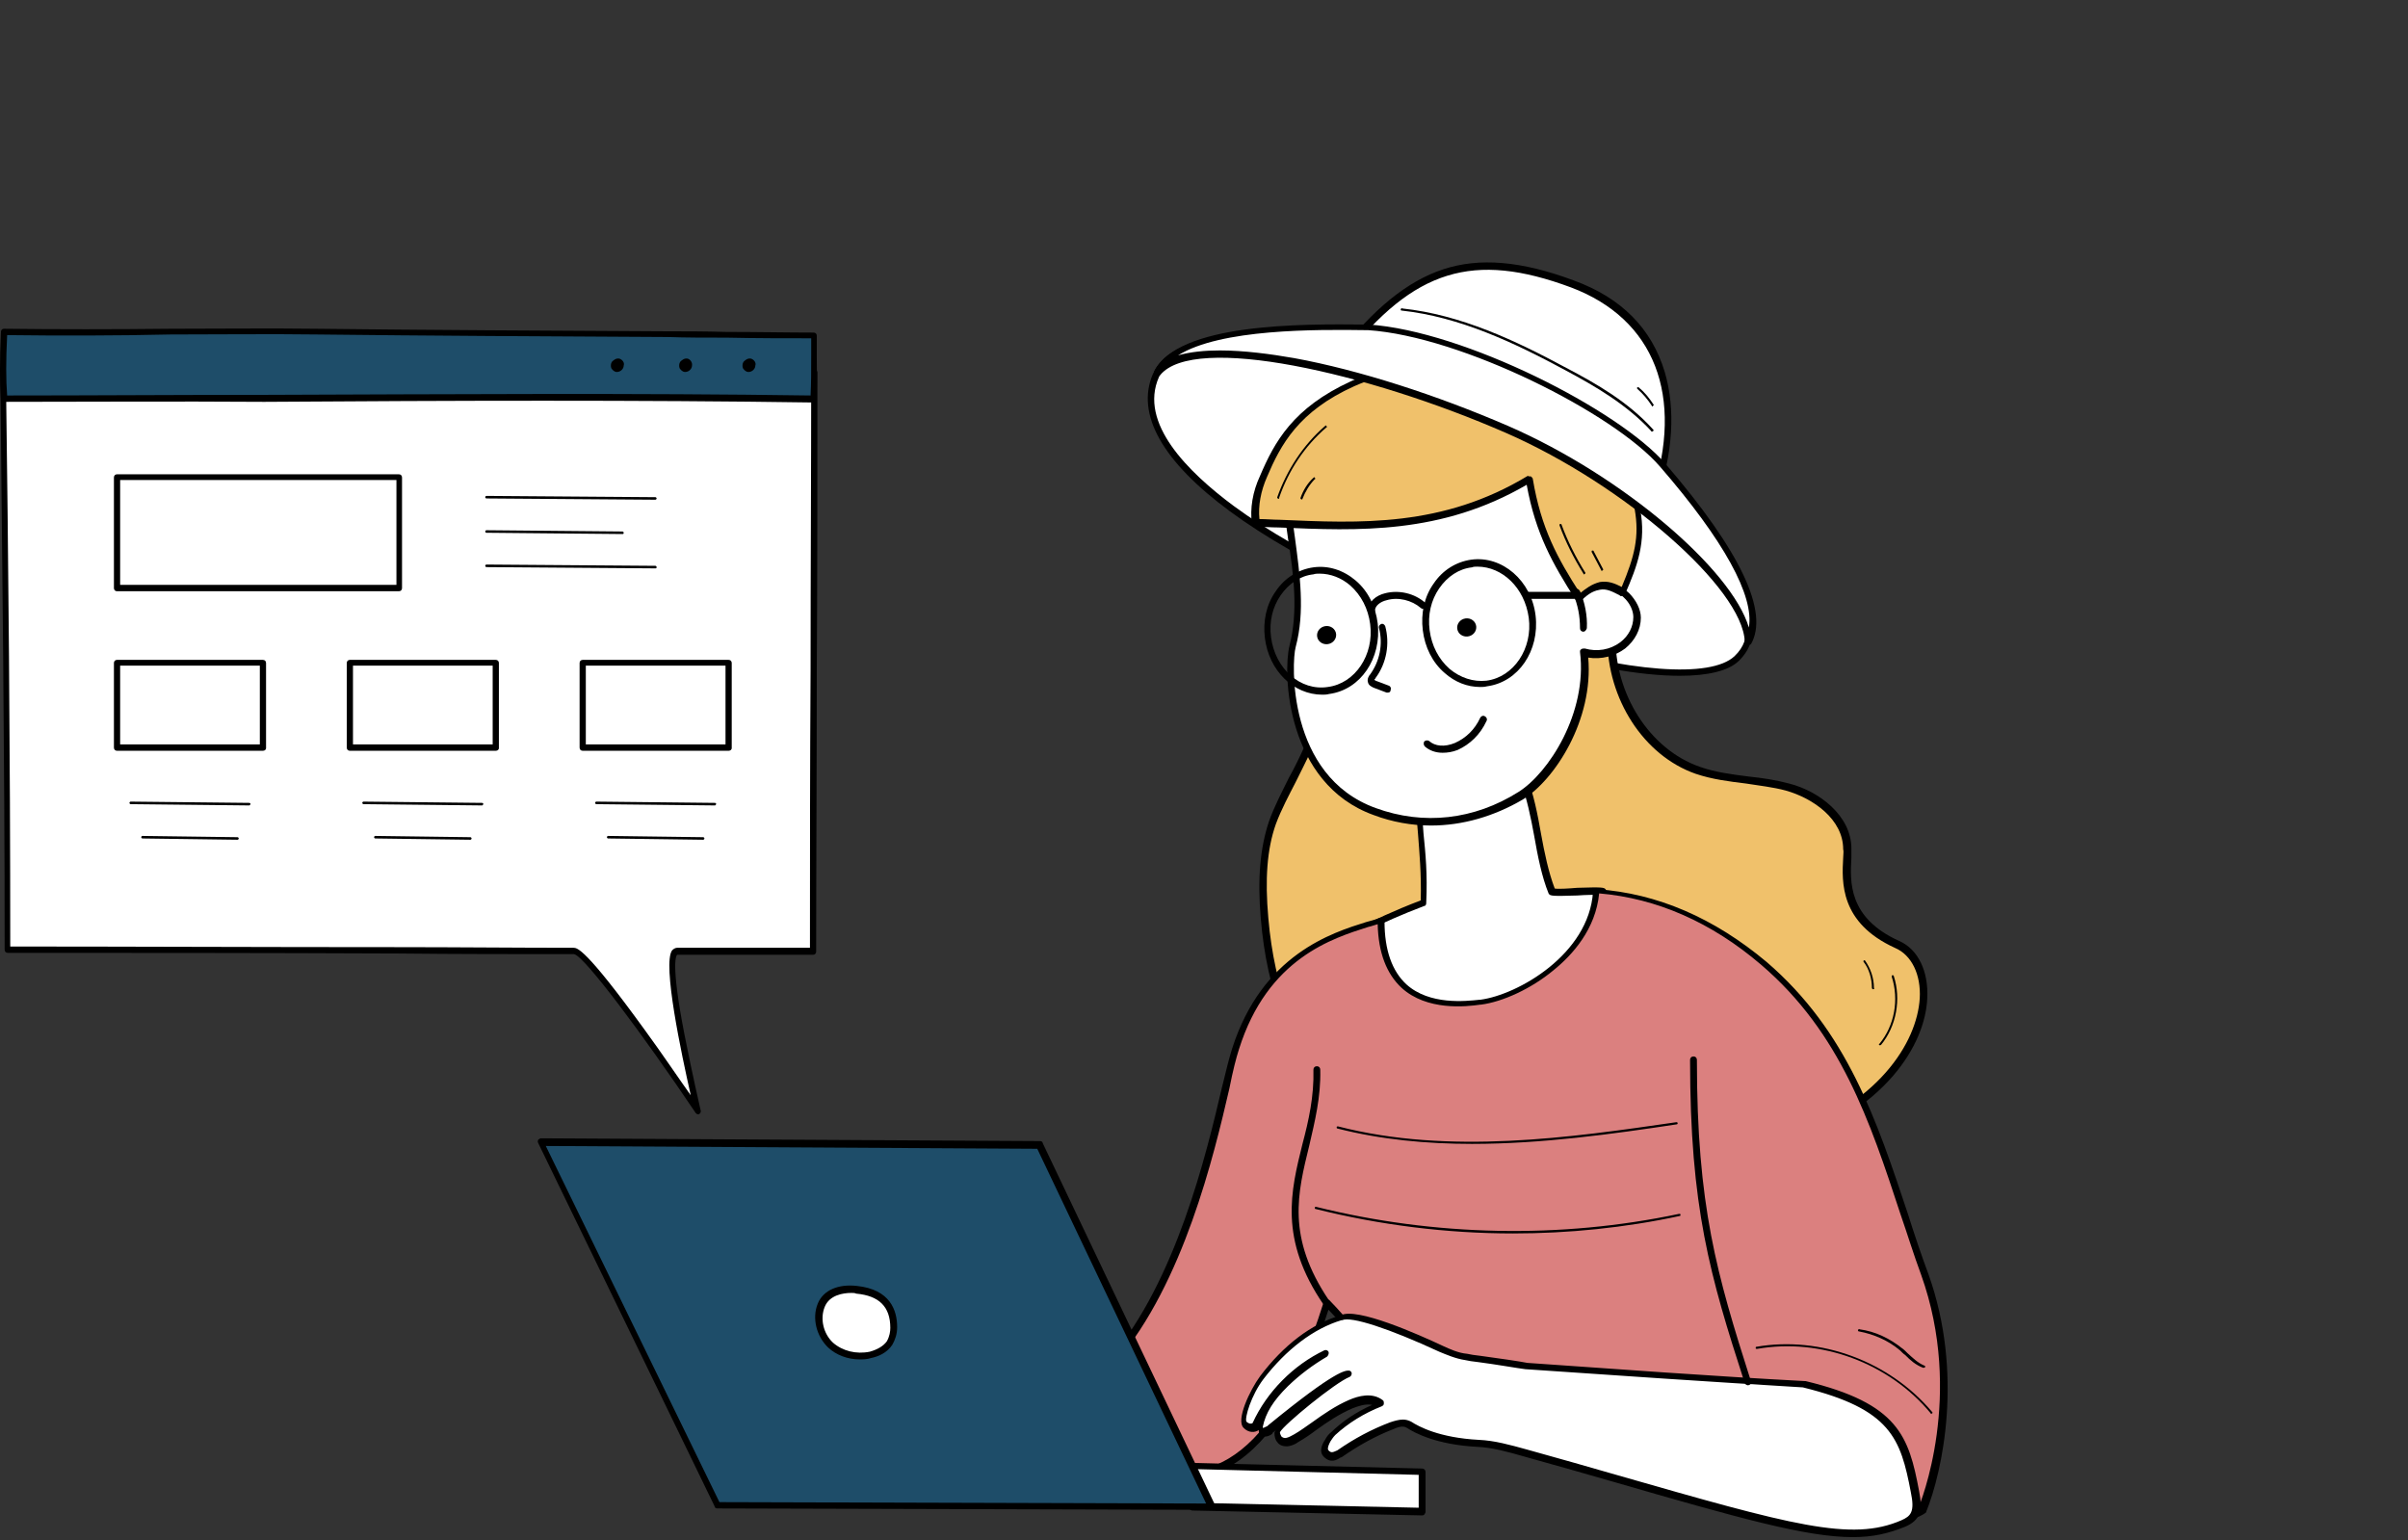
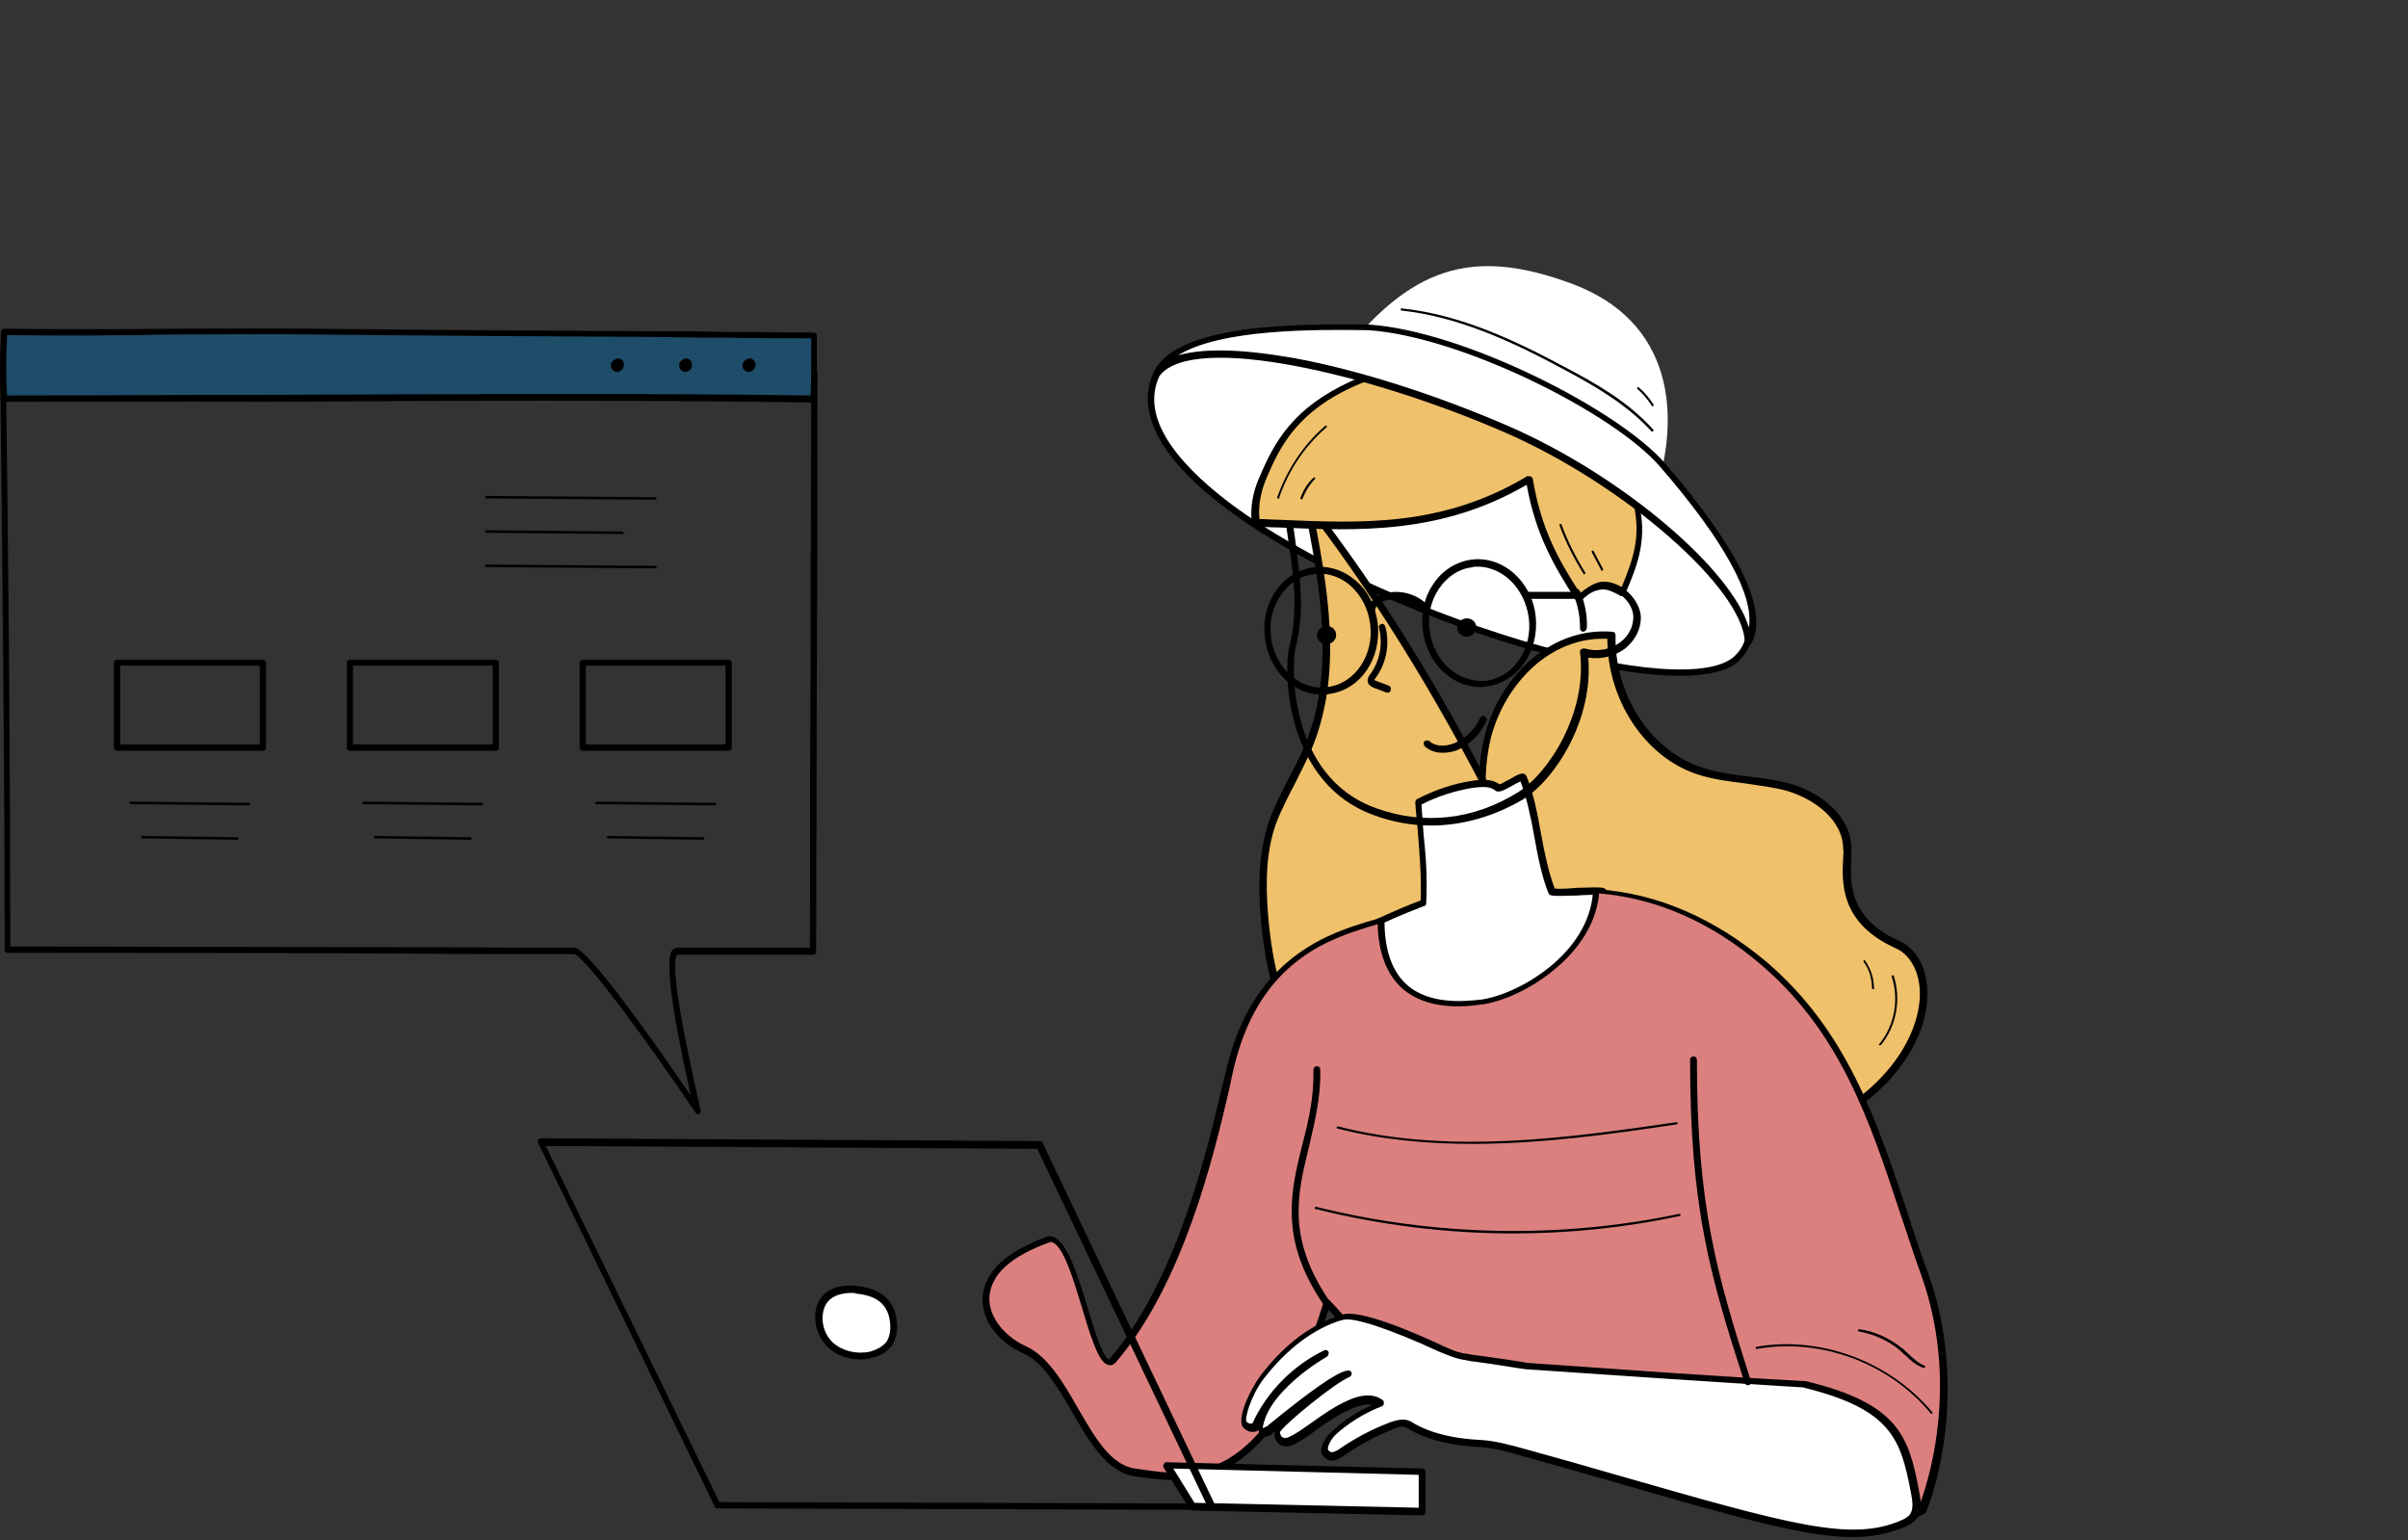
<svg xmlns="http://www.w3.org/2000/svg" viewBox="0 0 544.00 348.00">
  <rect x="0" y="0" width="544.00" height="348.00" fill="#333333" stroke="none" />
  <path fill="white" stroke="none" fill-opacity="1" stroke-width="1" stroke-opacity="1" color="rgb(51, 51, 51)" id="tSvg3fef1505be" title="Path 1" d="M299.964 80.6C290.389 78.544 266.3 73.011 261.049 84.71C246.687 117.433 375.322 164.543 392.309 148.577C408.061 133.716 355.401 102.099 350.46 99.57C334.4 91.507 317.413 84.236 299.964 80.6Z" style="" />
  <path fill="black" stroke="none" fill-opacity="1" stroke-width="1" stroke-opacity="1" color="rgb(51, 51, 51)" id="tSvg167677c4342" title="Path 2" d="M379.492 152.686C370.536 152.686 358.027 150.474 343.202 146.047C318.495 138.617 293.478 127.077 277.882 115.536C262.593 104.312 256.571 93.562 260.432 84.552C265.682 72.695 288.073 77.438 298.883 79.651C299.295 79.756 299.707 79.862 300.118 79.967C315.406 83.129 331.466 89.136 350.769 99.096C351.233 99.254 393.39 123.124 395.861 140.672C396.324 143.991 395.243 146.995 392.772 149.367C390.456 151.58 385.823 152.686 379.492 152.686ZM277.727 78.386C270.623 78.386 264.138 79.967 261.822 85.184C257.189 95.618 268.461 106.683 278.654 114.272C294.096 125.654 318.958 137.194 343.512 144.624C367.91 151.896 386.441 153.319 391.846 148.26C394.008 146.205 394.78 143.834 394.472 140.988C392.309 125.654 355.402 103.206 350.151 100.518C331.003 90.717 314.943 84.71 299.81 81.548C299.398 81.443 298.986 81.337 298.575 81.232C293.632 80.125 285.294 78.386 277.727 78.386Z" style="" />
  <path fill="#F0C16B" stroke="none" fill-opacity="1" stroke-width="1" stroke-opacity="1" color="rgb(51, 51, 51)" id="tSvg408e5ca5da" title="Path 3" d="M364.051 143.518C363.741 156.481 371.462 169.76 383.508 174.028C389.993 176.4 397.251 176.083 403.892 177.822C410.532 179.561 417.326 184.778 417.481 191.892C417.481 196.635 414.856 207.226 428.6 213.549C439.872 218.766 437.247 246.589 402.193 258.288C391.383 261.923 398.333 252.913 387.214 251.016C376.25 249.276 366.212 242.954 358.491 234.575C350.924 226.197 345.52 215.92 341.35 205.329C336.563 193.157 333.166 179.72 336.1 166.914C339.034 153.951 349.998 142.411 364.051 143.518Z" style="" />
  <path fill="black" stroke="none" fill-opacity="1" stroke-width="1" stroke-opacity="1" color="rgb(51, 51, 51)" id="tSvg115e0ac70c3" title="Path 4" d="M398.024 259.71C395.708 259.71 394.781 258.446 393.854 256.549C392.928 254.652 391.847 252.439 386.905 251.648C376.405 250.067 366.058 244.06 357.873 234.891C351.079 227.461 345.365 217.817 340.578 205.487C334.401 189.995 332.702 177.506 335.327 166.598C338.262 154.109 349.38 141.62 364.205 142.727C364.668 142.727 364.977 143.044 364.977 143.518C364.668 156.797 372.698 169.286 383.971 173.237C387.523 174.503 391.383 174.977 395.09 175.451C398.178 175.767 401.267 176.241 404.2 177.031C410.995 178.77 418.254 184.304 418.254 191.734C418.254 192.366 418.254 192.998 418.254 193.788C417.944 199.164 417.481 207.385 429.063 212.601C433.387 214.498 435.704 219.557 435.394 225.564C434.931 235.998 425.975 251.016 402.502 258.762C400.494 259.552 399.104 259.71 398.024 259.71ZM362.198 144.308C349.071 144.308 339.497 155.69 336.717 167.072C334.247 177.822 335.945 189.837 341.968 205.013C346.755 217.186 352.314 226.67 358.955 233.942C366.984 242.795 377.022 248.645 387.214 250.225C392.928 251.174 394.318 253.862 395.244 255.916C396.171 257.972 396.788 259.078 401.73 257.339C424.43 249.751 433.078 235.524 433.696 225.564C434.004 220.189 431.843 215.763 428.136 214.182C415.628 208.491 416.091 199.322 416.401 193.788C416.401 192.998 416.554 192.366 416.401 191.892C416.401 185.094 409.605 180.351 403.429 178.613C400.494 177.822 397.406 177.506 394.472 177.031C390.611 176.557 386.751 176.083 383.044 174.819C371.308 170.709 363.124 157.903 363.124 144.308C362.969 144.308 362.506 144.308 362.198 144.308Z" style="" />
  <path fill="#F0C16B" stroke="none" fill-opacity="1" stroke-width="1" stroke-opacity="1" color="rgb(51, 51, 51)" id="tSvgaf4b77bc20" title="Path 5" d="M295.486 113.797C299.192 132.293 302.744 152.054 295.332 169.286C292.861 174.819 289.464 180.036 287.457 185.727C285.14 192.524 284.986 200.112 285.757 207.384C286.993 221.137 291.008 235.207 300.428 245.008C309.848 254.809 325.599 259.078 337.18 252.122C347.373 246.115 352.005 232.994 351.387 220.98C350.77 208.965 345.674 197.583 340.423 186.833C327.606 161.065 312.781 136.245 295.486 113.797Z" style="" />
  <path fill="black" stroke="none" fill-opacity="1" stroke-width="1" stroke-opacity="1" color="rgb(51, 51, 51)" id="tSvgad784dc176" title="Path 6" d="M324.209 256.39C315.561 256.39 306.449 252.596 299.655 245.641C291.316 236.946 286.221 224.141 284.831 207.542C284.058 198.531 284.676 191.575 286.684 185.568C287.919 182.09 289.618 178.929 291.162 175.767C292.397 173.554 293.478 171.34 294.559 168.969C301.508 152.686 298.728 134.349 294.559 113.956C294.559 113.639 294.714 113.165 295.022 113.007C295.332 112.849 295.795 113.007 295.949 113.165C312.318 134.19 327.452 158.852 340.886 186.358C346.137 196.951 351.233 208.333 352.005 220.821C352.776 234.417 347.063 247.064 337.489 252.755C333.628 255.284 328.995 256.39 324.209 256.39ZM296.875 116.959C300.736 136.404 302.898 153.793 296.103 169.76C295.022 172.131 293.787 174.503 292.706 176.716C291.162 179.719 289.464 182.881 288.228 186.201C286.221 191.892 285.757 198.689 286.529 207.385C287.919 223.509 292.86 235.998 300.891 244.534C310.774 254.81 326.216 257.813 336.716 251.648C345.828 246.273 351.233 234.258 350.461 221.137C349.843 208.965 344.747 197.741 339.651 187.307C326.679 161.065 312.318 137.352 296.875 116.959Z" style="" />
  <path fill="white" stroke="none" fill-opacity="1" stroke-width="1" stroke-opacity="1" color="rgb(51, 51, 51)" id="tSvg129fb485f4f" title="Path 7" d="M321.583 203.906C321.892 194.105 320.656 188.572 320.348 181.142C324.209 179.087 328.378 177.822 332.702 177.031C334.555 176.716 336.871 176.557 338.261 177.822C339.188 178.613 343.512 174.66 343.975 175.767C347.063 183.197 347.372 193.947 350.46 201.535C350.769 202.168 361.733 201.061 361.887 201.693C362.969 204.065 362.042 224.457 361.27 224.931C321.12 252.28 301.817 213.233 301.817 213.233C301.817 213.233 309.229 208.491 321.583 203.906Z" style="" />
  <path fill="black" stroke="none" fill-opacity="1" stroke-width="1" stroke-opacity="1" color="rgb(51, 51, 51)" id="tSvg11b20ec786e" title="Path 8" d="M334.401 235.365C331.466 235.365 328.687 235.049 325.907 234.258C309.538 229.833 301.663 214.182 301.354 213.549C301.2 213.233 301.354 212.759 301.663 212.601C301.663 212.601 308.921 208.016 320.966 203.432C321.12 197.267 320.657 192.682 320.348 188.414C320.194 186.201 319.885 183.83 319.731 181.3C319.731 180.984 319.885 180.667 320.194 180.51C324.209 178.454 328.378 177.031 332.702 176.399C334.555 176.083 337.026 175.925 338.724 177.19C339.188 177.19 340.269 176.399 341.041 176.083C342.585 175.135 343.512 174.66 344.284 174.819C344.593 174.976 344.747 175.135 344.902 175.45C346.445 179.244 347.372 183.987 348.144 188.414C348.916 192.682 349.843 197.108 351.233 200.745C352.005 200.902 354.476 200.745 356.329 200.586C361.888 200.428 362.505 200.428 362.815 201.061C363.587 202.799 363.278 210.546 363.278 213.708C362.969 224.616 362.351 225.09 362.043 225.247C352.159 232.046 342.894 235.365 334.401 235.365ZM302.898 213.392C304.597 216.395 312.318 228.884 326.216 232.678C336.717 235.524 348.298 232.678 360.807 224.299C361.425 222.086 362.042 205.329 361.425 202.168C360.498 202.168 358.182 202.168 356.329 202.325C350.769 202.483 350.151 202.483 349.843 201.851C348.298 198.057 347.372 193.314 346.6 188.888C345.828 184.62 344.902 180.193 343.512 176.557C343.048 176.716 342.277 177.19 341.659 177.506C339.96 178.454 338.57 179.244 337.798 178.613C336.563 177.506 334.401 177.822 332.856 177.98C328.841 178.613 324.827 179.877 321.12 181.774C321.274 183.987 321.429 186.043 321.584 188.256C322.047 192.84 322.51 197.425 322.201 204.065C322.201 204.381 322.047 204.696 321.738 204.696C311.7 208.491 304.906 212.285 302.898 213.392Z" style="" />
-   <path fill="white" stroke="none" fill-opacity="1" stroke-width="1" stroke-opacity="1" color="rgb(51, 51, 51)" id="tSvg502d59d195" title="Path 9" d="M291.317 118.382C292.553 127.551 294.252 137.036 291.935 146.047C290.7 150.948 290.854 176.083 310.467 183.355C320.813 187.149 332.703 186.358 343.359 179.72C350.616 175.293 359.419 161.223 357.72 147.312C363.742 149.051 369.611 144.941 369.765 139.407C369.765 136.246 366.368 132.294 362.816 132.452C360.037 132.61 359.727 132.61 357.566 134.349C356.176 127.867 355.249 121.228 355.404 113.797C348.609 106.051 337.645 102.257 326.681 100.518C323.129 99.886 319.423 99.57 315.717 100.044C305.061 101.309 290.082 109.055 291.317 118.382Z" style="" />
  <path fill="black" stroke="none" fill-opacity="1" stroke-width="1" stroke-opacity="1" color="rgb(51, 51, 51)" id="tSvgf6bf2f3998" title="Path 10" d="M323.284 186.517C318.96 186.517 314.481 185.727 310.312 184.145C290.546 177.031 289.774 152.054 291.317 145.889C293.325 138.143 292.244 129.764 291.009 121.86C290.854 120.753 290.7 119.647 290.546 118.54C290.237 115.853 291.009 113.323 292.862 110.794C297.495 104.629 307.996 100.202 315.408 99.254C319.423 98.779 323.592 99.254 326.681 99.728C335.791 101.151 348.146 104.629 355.867 113.323C356.021 113.481 356.021 113.639 356.021 113.797C355.867 120.121 356.484 126.286 358.029 133.084C359.573 131.977 360.191 131.977 362.816 131.819C364.67 131.661 366.522 132.61 368.066 134.032C369.611 135.613 370.691 137.668 370.691 139.565C370.691 142.253 369.301 144.782 367.14 146.521C364.823 148.26 361.735 149.051 358.801 148.577C360.037 162.646 351.234 176.241 343.977 180.667C337.491 184.461 330.387 186.517 323.284 186.517ZM319.268 100.518C318.033 100.518 316.953 100.518 315.717 100.676C308.613 101.625 298.576 105.735 294.097 111.584C292.399 113.797 291.781 116.011 292.09 118.224C292.244 119.331 292.399 120.437 292.553 121.544C293.634 129.764 294.87 138.143 292.707 146.205C291.781 149.525 290.7 175.293 310.775 182.564C321.585 186.517 333.013 185.252 343.05 178.929C349.845 174.66 358.647 161.065 356.948 147.311C356.948 146.995 356.948 146.838 357.257 146.679C357.411 146.521 357.72 146.521 358.029 146.521C360.809 147.311 363.743 146.838 366.058 145.098C367.912 143.675 368.993 141.62 368.993 139.407C368.993 137.985 368.221 136.246 366.831 134.981C365.595 133.716 364.051 133.084 362.662 133.084C359.882 133.242 359.727 133.242 357.874 134.823C357.72 134.981 357.411 134.981 357.102 134.981C356.794 134.823 356.639 134.665 356.639 134.349C355.094 127.077 354.323 120.595 354.323 113.797C346.91 105.577 335.02 102.257 326.372 100.993C324.364 100.835 321.894 100.518 319.268 100.518Z" style="" />
  <path fill="black" stroke="none" fill-opacity="1" stroke-width="1" stroke-opacity="1" color="rgb(51, 51, 51)" id="tSvg160933e1e36" title="Path 11" d="M334.402 155.216C331.468 155.216 328.688 154.109 326.372 152.054C323.592 149.683 321.894 146.205 321.431 142.411C320.967 138.617 321.739 134.823 323.901 131.819C325.909 128.816 328.997 126.919 332.395 126.444C339.344 125.496 345.984 131.187 346.91 139.091C347.837 146.995 343.05 154.109 335.946 155.058C335.328 155.216 334.865 155.216 334.402 155.216ZM333.784 128.025C333.321 128.025 332.858 128.025 332.549 128.183C329.615 128.5 326.99 130.238 325.137 132.926C323.284 135.613 322.511 138.933 322.974 142.411C323.438 145.889 324.982 148.892 327.453 151.105C329.924 153.161 332.858 154.109 335.791 153.793C341.969 153.002 346.293 146.521 345.366 139.565C344.44 132.768 339.344 128.025 333.784 128.025Z" style="" />
  <path fill="black" stroke="none" fill-opacity="1" stroke-width="1" stroke-opacity="1" color="rgb(51, 51, 51)" id="tSvg11ed422162c" title="Path 12" d="M298.729 156.955C292.243 156.955 286.684 151.58 285.757 144.15C285.294 140.356 286.066 136.562 288.228 133.558C290.236 130.555 293.324 128.657 296.721 128.183C300.119 127.709 303.516 128.816 306.296 131.187C309.075 133.558 310.774 137.036 311.237 140.83C312.163 148.734 307.377 155.848 300.273 156.797C299.656 156.955 299.192 156.955 298.729 156.955ZM298.111 129.606C297.648 129.606 297.185 129.606 296.721 129.764C293.787 130.08 291.162 131.819 289.309 134.507C287.456 137.194 286.684 140.514 287.147 143.992C288.074 151.105 293.787 156.165 299.964 155.216C306.141 154.425 310.465 147.944 309.538 140.988C309.075 137.51 307.531 134.507 305.06 132.293C303.053 130.555 300.582 129.606 298.111 129.606Z" style="" />
  <path fill="#F0C16B" stroke="none" fill-opacity="1" stroke-width="1" stroke-opacity="1" color="rgb(51, 51, 51)" id="tSvge2f9908943" title="Path 13" d="M356.638 135.139C350.925 125.97 347.373 119.489 345.52 108.265C324.209 121.07 304.135 118.856 283.75 118.066C283.287 114.588 284.059 110.952 285.449 107.474C289.001 99.254 293.325 92.14 305.678 86.449C314.326 82.497 325.908 79.967 335.173 81.232C344.439 82.655 352.469 87.713 358.955 93.879C364.051 98.779 368.529 106.842 370.073 114.746C371.463 121.544 369.765 126.603 366.83 133.4C365.132 132.452 363.587 131.503 361.58 131.977C359.573 132.768 358.337 133.716 356.638 135.139Z" style="" />
  <path fill="black" stroke="none" fill-opacity="1" stroke-width="1" stroke-opacity="1" color="rgb(51, 51, 51)" id="tSvg14e9e630a26" title="Path 14" d="M356.638 135.929C356.329 135.929 356.175 135.771 356.02 135.613C350.769 127.393 346.909 120.595 344.902 109.529C325.599 120.753 306.913 119.963 288.846 119.172C287.147 119.172 285.449 119.014 283.596 119.014C283.287 119.014 282.978 118.698 282.824 118.382C282.361 114.904 282.978 111.11 284.677 107.474C287.919 99.886 292.089 92.14 305.215 86.132C312.936 82.655 324.827 79.335 335.173 80.916C343.512 82.18 351.542 86.449 359.263 93.721C364.668 98.937 368.992 107 370.536 115.062C371.926 122.334 369.919 127.867 367.139 134.191C366.984 134.349 366.83 134.507 366.676 134.665C366.521 134.665 366.212 134.665 366.058 134.665C366.006 134.612 365.955 134.559 365.904 134.507C364.359 133.716 362.969 132.926 361.425 133.242C359.572 133.558 358.491 134.507 356.947 135.929C357.101 135.929 356.947 135.929 356.638 135.929ZM345.52 107.632C345.674 107.632 345.674 107.632 345.828 107.632C345.983 107.79 346.291 107.948 346.291 108.264C348.144 119.331 351.851 126.128 356.947 134.032C358.337 132.926 359.572 131.977 361.425 131.503C363.278 131.187 364.823 131.819 366.366 132.61C369.301 125.654 370.382 121.228 369.301 115.062C367.757 107.474 363.587 99.412 358.491 94.669C351.079 87.555 343.203 83.445 335.173 82.18C325.135 80.758 313.554 83.919 305.987 87.239C293.325 92.93 289.309 100.518 286.221 107.79C284.831 110.952 284.214 114.272 284.522 117.275C286.067 117.275 287.611 117.433 289 117.433C307.222 118.224 325.908 119.172 345.211 107.474C345.211 107.632 345.365 107.632 345.52 107.632Z" style="" />
  <path fill="black" stroke="none" fill-opacity="1" stroke-width="1" stroke-opacity="1" color="rgb(51, 51, 51)" id="tSvg629a663fe5" title="Path 15" d="M325.908 170.076C324.364 170.076 322.974 169.602 321.893 168.653C321.585 168.337 321.585 167.863 321.738 167.547C322.048 167.23 322.511 167.23 322.82 167.389C324.209 168.653 326.371 168.811 328.688 167.863C331.159 166.756 333.166 164.859 334.402 162.172C334.556 161.856 335.019 161.539 335.482 161.856C335.791 162.013 336.1 162.488 335.791 162.962C334.402 165.966 332.085 168.179 329.306 169.443C328.07 169.918 326.989 170.076 325.908 170.076Z" style="" />
  <path fill="white" stroke="none" fill-opacity="1" stroke-width="1" stroke-opacity="1" color="rgb(51, 51, 51)" id="tSvgde6f16a7d0" title="Path 16" d="M373.469 113.007C380.265 93.404 377.639 72.537 355.248 64.158C332.393 55.622 318.495 60.364 302.435 81.074C326.525 87.239 354.939 99.253 373.469 113.007Z" style="" />
-   <path fill="black" stroke="none" fill-opacity="1" stroke-width="1" stroke-opacity="1" color="rgb(51, 51, 51)" id="tSvgfdc523b522" title="Path 17" d="M373.47 113.797C373.316 113.797 373.162 113.797 373.007 113.639C355.712 100.835 327.916 88.346 302.281 81.864C301.972 81.864 301.818 81.548 301.663 81.39C301.509 81.074 301.663 80.916 301.818 80.6C310.156 69.85 317.878 63.526 326.063 60.839C334.247 58.151 343.666 58.942 355.557 63.368C366.367 67.32 373.162 74.276 376.096 84.077C378.566 92.456 377.949 102.573 374.243 113.165C374.088 113.323 373.933 113.639 373.78 113.639C373.625 113.797 373.625 113.797 373.47 113.797ZM303.825 80.758C328.996 87.239 355.866 99.254 373.162 111.9C380.574 89.452 373.78 72.063 354.94 64.949C332.857 56.729 319.422 60.839 303.825 80.758Z" style="" />
  <path fill="black" stroke="none" fill-opacity="1" stroke-width="1" stroke-opacity="1" color="rgb(51, 51, 51)" id="tSvg12caee00b2b" title="Path 18" d="M331.609 143.799C332.793 143.642 333.638 142.603 333.496 141.477C333.354 140.352 332.279 139.566 331.095 139.723C329.911 139.879 329.066 140.919 329.208 142.044C329.349 143.171 330.425 143.956 331.609 143.799Z" style="" />
  <path fill="black" stroke="none" fill-opacity="1" stroke-width="1" stroke-opacity="1" color="rgb(51, 51, 51)" id="tSvg9b2f1cebf3" title="Path 19" d="M299.955 145.534C301.139 145.378 301.983 144.339 301.842 143.213C301.699 142.087 300.624 141.301 299.44 141.458C298.256 141.614 297.411 142.654 297.553 143.78C297.695 144.905 298.771 145.691 299.955 145.534Z" style="" />
  <path fill="black" stroke="none" fill-opacity="1" stroke-width="1" stroke-opacity="1" color="rgb(51, 51, 51)" id="tSvgb35f498df8" title="Path 20" d="M313.554 156.481C313.4 156.481 313.4 156.481 313.245 156.481C312.267 156.112 311.289 155.743 310.311 155.374C310.003 155.216 309.231 154.899 309.076 154.268C308.767 153.477 309.231 152.686 309.539 152.371C311.701 149.367 312.474 145.572 311.547 141.937C311.392 141.463 311.701 141.146 312.01 140.988C312.474 140.83 312.782 141.146 312.937 141.463C314.017 145.415 313.245 149.841 310.774 153.161C310.774 153.319 310.466 153.477 310.466 153.635C310.466 153.635 310.62 153.635 310.774 153.793C311.753 154.162 312.731 154.531 313.709 154.899C314.172 155.058 314.327 155.532 314.172 155.848C314.172 156.322 313.863 156.481 313.554 156.481Z" style="" />
  <path fill="black" stroke="none" fill-opacity="1" stroke-width="1" stroke-opacity="1" color="rgb(51, 51, 51)" id="tSvg6f185954a9" title="Path 21" d="M309.847 138.775C309.384 138.775 309.074 138.459 309.074 137.985C309.074 135.929 310.928 134.507 312.935 134.032C316.024 133.242 319.575 134.032 322.046 136.246C322.355 136.562 322.355 137.036 322.046 137.352C321.738 137.668 321.274 137.668 320.965 137.352C318.958 135.613 315.87 134.823 313.244 135.613C311.854 135.929 310.619 136.878 310.619 137.985C310.619 138.459 310.31 138.775 309.847 138.775Z" style="" />
  <path fill="black" stroke="none" fill-opacity="1" stroke-width="1" stroke-opacity="1" color="rgb(51, 51, 51)" id="tSvg18a99178922" title="Path 22" d="M345.211 135.297C344.748 135.297 344.439 134.981 344.439 134.507C344.439 134.032 344.748 133.716 345.211 133.716C348.711 133.716 352.212 133.716 355.712 133.716C356.175 133.716 356.484 134.032 356.484 134.507C356.484 134.981 356.175 135.297 355.712 135.297C352.212 135.297 348.711 135.297 345.211 135.297Z" style="" />
  <path fill="black" stroke="none" fill-opacity="1" stroke-width="1" stroke-opacity="1" color="rgb(51, 51, 51)" id="tSvg52f1f289d8" title="Path 23" d="M357.719 142.727C357.255 142.727 356.946 142.411 356.946 141.937C356.946 139.249 356.483 136.72 355.402 134.19C355.248 133.716 355.402 133.4 355.866 133.084C356.329 132.926 356.637 133.084 356.946 133.558C358.027 136.088 358.645 139.091 358.491 141.937C358.336 142.411 358.027 142.727 357.719 142.727Z" style="" />
  <path fill="#DB807F" stroke="none" fill-opacity="1" stroke-width="1" stroke-opacity="1" color="rgb(51, 51, 51)" id="tSvg12cb170111" title="Path 24" d="M434.468 287.849C425.204 261.923 420.108 236.314 398.18 217.502C387.678 208.491 375.015 202.168 360.345 201.219C359.419 215.763 343.05 225.247 334.248 226.354C329.46 226.987 311.702 229.358 311.702 207.858C305.834 210.229 286.531 212.601 278.81 237.104C275.567 247.064 270.007 285.162 251.322 307.294C246.844 312.511 242.829 277.732 236.498 280.104C230.32 282.317 223.062 286.111 222.599 292.908C222.291 298.125 226.46 302.71 231.247 304.923C241.439 309.349 245.3 331.165 256.264 332.746C267.691 334.327 285.913 338.753 299.656 294.489C306.76 301.762 311.238 309.507 319.114 313.776C341.969 326.423 417.791 340.492 430.145 342.705C431.226 342.863 433.543 342.073 433.851 341.125C436.476 334.801 443.271 312.353 434.468 287.849Z" style="" />
  <path fill="black" stroke="none" fill-opacity="1" stroke-width="1" stroke-opacity="1" color="rgb(51, 51, 51)" id="tSvgce2b3a32ba" title="Path 25" d="M430.453 343.496C430.299 343.496 430.144 343.496 429.989 343.496C415.319 340.809 341.505 327.055 318.805 314.408C313.245 311.404 309.385 306.82 305.37 301.919C303.671 299.865 301.972 297.809 300.119 295.912C294.251 314.25 287.148 325.632 278.346 331.007C270.625 335.592 263.366 334.485 257.344 333.695C256.881 333.695 256.572 333.536 256.263 333.536C250.086 332.588 246.071 325.79 242.211 318.993C238.968 313.46 235.57 307.61 231.092 305.713C226.305 303.659 221.672 298.916 221.981 293.066C222.444 287.375 227.077 282.949 236.342 279.471C236.96 279.155 237.732 279.313 238.35 279.63C241.284 281.21 243.601 288.482 245.762 295.596C247.152 300.339 249.159 306.82 250.549 307.136C250.704 307.136 250.858 306.978 250.858 306.82C265.683 289.272 272.478 260.975 276.029 245.799C276.956 242.005 277.728 238.844 278.346 236.946C285.14 215.605 301.046 210.704 308.613 208.333C309.848 208.016 310.929 207.7 311.701 207.385C312.01 207.226 312.164 207.385 312.473 207.542C312.628 207.7 312.782 207.859 312.782 208.175C312.782 214.656 314.481 219.399 317.724 222.403C322.974 227.145 331.159 226.197 334.247 225.88C334.298 225.88 334.35 225.88 334.402 225.88C342.895 224.774 358.955 215.605 359.881 201.535C359.881 201.377 360.036 201.061 360.19 201.061C360.344 200.902 360.499 200.902 360.808 200.902C374.398 201.851 387.215 207.385 399.105 217.343C417.327 232.994 423.967 253.071 431.071 274.413C432.461 278.839 434.005 283.424 435.704 288.008C443.579 310.14 438.946 332.272 435.086 341.757C434.005 342.548 431.843 343.496 430.453 343.496ZM299.656 293.541C299.81 293.541 300.119 293.699 300.274 293.699C302.59 296.07 304.598 298.442 306.605 300.813C310.62 305.556 314.481 310.14 319.731 312.986C342.277 325.474 415.937 339.228 430.453 341.915C431.225 342.073 433.079 341.283 433.387 340.651C433.85 339.702 443.733 315.199 434.005 288.008C432.306 283.424 430.916 278.839 429.372 274.413C422.423 253.229 415.783 233.31 397.869 217.976C386.597 208.333 374.243 202.958 361.271 201.851C360.499 209.913 355.248 215.763 350.925 219.24C345.983 223.351 339.498 226.354 334.556 226.987C334.504 226.987 334.453 226.987 334.402 226.987C331.159 227.461 322.356 228.41 316.642 223.193C313.245 220.031 311.392 215.289 311.238 208.807C310.62 208.965 309.848 209.282 309.076 209.439C301.2 211.969 286.375 216.395 279.889 237.104C279.272 239.001 278.5 242.005 277.728 245.957C274.176 261.291 267.382 289.747 252.248 307.61C251.63 308.401 250.858 308.559 250.395 308.401C248.387 307.927 246.844 303.5 244.527 295.754C242.674 289.589 240.358 281.842 237.887 280.736C237.578 280.578 237.269 280.578 236.96 280.736C228.312 283.898 223.988 287.849 223.525 292.909C223.216 297.967 227.541 302.236 231.709 304.133C236.651 306.346 240.203 312.353 243.446 318.044C247.306 324.684 250.858 331.007 256.418 331.798C256.726 331.798 257.19 331.955 257.653 331.955C268.925 333.695 285.912 336.224 299.039 294.173C299.192 293.857 299.347 293.699 299.656 293.699C299.502 293.541 299.502 293.541 299.656 293.541Z" style="" />
  <path fill="white" stroke="none" fill-opacity="1" stroke-width="1" stroke-opacity="1" color="rgb(51, 51, 51)" id="tSvg953369f233" title="Path 26" d="M269.543 340.334C286.839 340.651 304.135 341.125 321.43 341.441C321.43 338.437 321.43 335.433 321.43 332.43C302.178 331.955 282.927 331.481 263.675 331.007C265.631 334.116 267.587 337.225 269.543 340.334Z" style="" />
  <path fill="black" stroke="none" fill-opacity="1" stroke-width="1" stroke-opacity="1" color="rgb(51, 51, 51)" id="tSvgb4a34be1de" title="Path 27" d="M321.275 342.389C303.98 342.02 286.684 341.651 269.389 341.282C269.08 341.282 268.925 341.125 268.771 340.966C266.815 337.857 264.859 334.748 262.903 331.639C262.748 331.324 262.748 331.007 262.903 330.849C263.058 330.533 263.211 330.375 263.521 330.375C282.772 330.849 302.024 331.324 321.275 331.798C321.738 331.798 322.047 332.114 322.047 332.588C322.047 335.592 322.047 338.595 322.047 341.599C322.047 341.757 321.892 342.073 321.738 342.231C321.738 342.231 321.584 342.389 321.275 342.389ZM269.852 339.544C286.736 339.913 303.619 340.281 320.502 340.651C320.502 338.174 320.502 335.697 320.502 333.221C302.023 332.746 283.544 332.272 265.065 331.798C266.66 334.38 268.256 336.962 269.852 339.544Z" style="" />
  <path fill="white" stroke="none" fill-opacity="1" stroke-width="1" stroke-opacity="1" color="rgb(51, 51, 51)" id="tSvg14bbb1131f1" title="Path 28" d="M407.29 312.827C386.444 311.563 365.596 310.14 344.595 308.717C342.741 308.401 333.476 306.978 331.159 306.662C329.152 306.346 327.299 305.555 325.6 304.765C319.424 301.762 305.989 296.07 303.054 297.809C296.106 299.865 289.928 304.923 285.141 311.404C282.362 315.04 280.2 321.047 281.281 321.996C282.053 322.628 283.134 322.944 283.906 322.312C287.149 315.199 292.863 309.349 299.966 306.029C296.723 307.926 293.635 310.14 291.01 312.827C288.23 315.514 285.759 318.677 285.141 322.47C285.141 322.787 284.987 323.103 285.141 323.419C285.45 324.051 286.531 323.735 286.994 323.261C288.075 322.312 302.437 310.456 305.062 310.772C301.51 312.195 288.847 322.628 288.693 323.735C288.693 324.21 288.693 324.841 289.157 325.316C289.62 325.948 290.392 326.107 291.164 325.948C291.936 325.79 292.553 325.474 293.171 325C297.341 322.47 301.047 319.309 305.371 317.411C307.533 316.463 310.313 315.989 312.32 317.254C308.305 318.834 304.753 321.048 301.51 323.893C301.047 324.367 300.584 324.841 300.274 325.474C299.811 326.423 299.194 327.687 299.966 328.32C301.047 329.584 301.974 328.952 302.9 328.32C306.76 325.79 310.621 323.577 314.636 321.996C315.871 321.522 317.416 321.047 318.497 321.838C319.424 322.47 324.21 325.474 334.094 326.107C337.491 326.264 340.734 327.213 344.903 328.32C400.033 343.97 416.556 350.136 429.991 344.286C432.616 343.179 433.543 341.757 432.616 337.172C430.145 324.841 427.829 317.886 407.29 312.827Z" style="" />
  <path fill="black" stroke="none" fill-opacity="1" stroke-width="1" stroke-opacity="1" color="rgb(51, 51, 51)" id="tSvg1137fbdb803" title="Path 29" d="M418.562 347.29C408.061 347.29 392.928 343.022 364.514 334.801C358.491 333.062 351.852 331.165 344.439 329.11C340.578 328.004 337.181 327.055 333.784 326.897C324.519 326.423 319.577 323.735 317.878 322.628C316.952 321.997 315.717 322.471 314.635 322.945C310.62 324.526 306.914 326.581 303.053 329.268C303.002 329.268 302.951 329.268 302.899 329.268C301.973 329.901 300.583 330.691 299.039 329.11C297.803 327.845 298.884 325.948 299.347 325.316C299.656 324.684 300.12 324.051 300.737 323.577C303.363 321.048 306.451 318.993 310.003 317.411C308.459 317.096 306.76 317.728 305.524 318.202C302.59 319.467 299.965 321.206 297.34 323.103C296.104 324.051 294.714 325 293.325 325.79C292.707 326.264 291.935 326.581 291.163 326.738C290.082 326.897 289.001 326.581 288.538 325.79C288.075 325.316 287.92 324.526 287.92 323.735C287.92 323.577 288.075 323.419 288.229 323.103C288.075 323.261 288.075 323.261 287.92 323.419C287.611 323.577 287.457 323.735 287.457 323.894C286.993 324.368 286.067 324.684 285.45 324.526C284.986 324.526 284.677 324.21 284.523 323.894C284.368 323.577 284.368 323.419 284.368 323.103C283.442 323.735 282.052 323.735 280.971 322.628C279.118 320.89 282.361 314.092 284.677 310.93C289.928 303.974 296.259 299.074 302.899 297.176C306.451 295.279 320.349 301.445 326.063 304.133C327.452 304.765 329.46 305.713 331.467 305.872C332.085 306.03 333.166 306.188 334.556 306.346C338.108 306.82 343.513 307.61 345.057 307.926C365.595 309.349 386.751 310.93 407.753 312.037C407.804 312.037 407.856 312.037 407.908 312.037C428.909 317.096 431.225 324.526 433.542 336.856C434.468 341.441 433.697 343.496 430.454 344.919C426.593 346.499 423.041 347.29 418.562 347.29ZM316.952 320.731C317.57 320.731 318.187 320.89 318.805 321.206C320.503 322.312 325.136 324.841 334.093 325.316C337.645 325.474 341.042 326.423 345.057 327.529C352.47 329.584 359.109 331.481 365.132 333.221C404.818 344.602 418.254 348.396 429.527 343.496C431.689 342.548 432.615 341.599 431.689 337.172C429.372 325 427.211 318.36 407.29 313.46C386.288 312.195 365.132 310.772 344.594 309.349C343.204 309.192 337.799 308.243 334.093 307.769C332.703 307.61 331.622 307.453 331.004 307.294C328.842 306.978 326.681 306.03 325.136 305.397C313.863 300.18 305.216 297.335 303.208 298.283C303.156 298.283 303.105 298.283 303.053 298.283C296.722 300.18 290.546 304.923 285.45 311.563C282.67 315.199 281.125 320.416 281.589 321.206C281.897 321.522 282.515 321.838 282.978 321.522C286.221 314.408 292.244 308.401 299.193 305.081C299.502 304.923 299.965 305.081 300.12 305.397C300.274 305.713 300.12 306.188 299.81 306.504C296.567 308.401 293.634 310.614 291.009 313.143C287.611 316.463 285.913 319.309 285.295 322.312C285.295 322.471 285.295 322.628 285.295 322.628C285.45 322.628 285.758 322.471 286.067 322.312C286.221 322.312 286.376 322.154 286.53 321.997C301.973 309.349 303.98 309.666 304.753 309.666C305.061 309.666 305.37 309.982 305.37 310.298C305.37 310.614 305.216 310.93 304.906 311.089C301.663 312.353 290.082 321.838 289.156 323.577C289.156 323.893 289.31 324.21 289.464 324.526C289.773 324.841 290.236 325 290.7 324.842C291.317 324.684 291.781 324.368 292.398 324.051C293.788 323.261 295.024 322.312 296.414 321.364C299.039 319.467 301.818 317.57 304.753 316.305C306.914 315.357 310.003 314.566 312.319 316.305C312.628 316.463 312.628 316.78 312.628 317.096C312.628 317.411 312.474 317.57 312.164 317.728C308.149 319.309 304.598 321.522 301.663 324.21C301.2 324.684 300.892 325.158 300.583 325.632C299.81 327.055 299.965 327.529 300.12 327.687C300.737 328.32 301.046 328.161 302.127 327.687C305.988 325 309.848 322.945 314.017 321.364C314.944 321.048 316.025 320.731 316.952 320.731Z" style="" />
-   <path fill="#1E4D69" stroke="none" fill-opacity="1" stroke-width="1" stroke-opacity="1" color="rgb(51, 51, 51)" id="tSvg63658925f7" title="Path 30" d="M122.222 258.13C159.799 258.341 197.375 258.551 234.952 258.762C247.872 285.953 260.792 313.144 273.712 340.335C236.496 340.229 199.28 340.123 162.064 340.018C148.783 312.722 135.503 285.426 122.222 258.13Z" style="" />
  <path fill="black" stroke="none" fill-opacity="1" stroke-width="1" stroke-opacity="1" color="rgb(51, 51, 51)" id="tSvgf7b7f0fe25" title="Path 31" d="M273.712 341.125C236.496 341.019 199.28 340.914 162.064 340.809C161.756 340.809 161.446 340.651 161.446 340.335C148.166 312.986 134.886 285.637 121.605 258.288C121.45 257.972 121.45 257.813 121.605 257.497C121.76 257.339 122.068 257.182 122.223 257.182C159.799 257.392 197.376 257.603 234.952 257.813C235.261 257.813 235.57 257.972 235.57 258.288C248.542 285.531 261.513 312.774 274.485 340.018C274.639 340.335 274.639 340.492 274.485 340.809C274.175 340.966 274.022 341.125 273.712 341.125ZM162.528 339.386C199.177 339.491 235.827 339.597 272.477 339.702C259.763 312.986 247.048 286.269 234.334 259.553C197.324 259.342 160.314 259.131 123.303 258.92C136.378 285.742 149.453 312.564 162.528 339.386Z" style="" />
  <path fill="white" stroke="none" fill-opacity="1" stroke-width="1" stroke-opacity="1" color="rgb(51, 51, 51)" id="tSvgb41ca9c7f7" title="Path 32" d="M193.412 291.328C190.169 291.011 186.772 291.96 185.382 294.964C184.147 297.967 185.073 301.762 187.389 303.974C189.706 306.188 193.258 306.978 196.346 306.188C198.044 305.872 199.744 304.923 200.67 303.5C201.287 302.552 201.596 301.287 201.596 300.022C201.905 295.912 200.052 291.96 193.412 291.328Z" style="" />
  <path fill="black" stroke="none" fill-opacity="1" stroke-width="1" stroke-opacity="1" color="rgb(51, 51, 51)" id="tSvg10745234589" title="Path 33" d="M194.184 307.136C191.559 307.136 188.935 306.188 187.081 304.449C184.456 301.919 183.375 297.809 184.765 294.489C186 291.486 189.398 290.063 193.567 290.538C201.134 291.328 202.678 296.07 202.678 299.865C202.678 301.445 202.215 302.71 201.597 303.816C200.362 305.713 198.354 306.504 196.809 306.82C195.883 307.136 194.956 307.136 194.184 307.136ZM192.331 292.118C190.478 292.118 187.39 292.592 186.309 295.279C185.228 297.967 186 301.287 188.162 303.342C190.324 305.239 193.413 306.03 196.501 305.397C198.199 304.923 199.589 304.133 200.362 303.026C200.979 301.919 201.134 300.813 201.134 300.022C201.134 295.279 198.662 292.75 193.413 292.276C193.104 292.118 192.795 292.118 192.331 292.118Z" style="" />
  <path fill="black" stroke="none" fill-opacity="1" stroke-width="1" stroke-opacity="1" color="rgb(51, 51, 51)" id="tSvgb7afe6d8c9" title="Path 34" d="M394.936 312.986C394.626 312.986 394.318 312.827 394.163 312.511C386.287 288.166 381.809 272.831 381.809 239.475C381.809 239.001 382.118 238.685 382.581 238.685C383.044 238.685 383.354 239.001 383.354 239.475C383.354 272.515 387.832 287.849 395.553 312.037C395.708 312.511 395.398 312.827 395.09 312.986C395.09 312.827 394.936 312.986 394.936 312.986Z" style="" />
  <path fill="black" stroke="none" fill-opacity="1" stroke-width="1" stroke-opacity="1" color="rgb(51, 51, 51)" id="tSvgc29a78c81b" title="Path 35" d="M299.656 295.122C299.346 295.122 299.192 294.964 299.038 294.805C288.846 279.945 291.625 269.037 294.251 258.446C295.641 253.229 296.876 247.696 296.721 241.689C296.721 241.215 297.031 240.898 297.494 240.898C297.957 240.898 298.266 241.215 298.266 241.689C298.421 247.854 297.031 253.387 295.795 258.762C293.17 269.512 290.545 279.471 300.274 293.857C300.582 294.173 300.428 294.648 300.119 294.964C299.964 295.122 299.81 295.122 299.656 295.122Z" style="" />
  <path fill="black" stroke="none" fill-opacity="1" stroke-width="1" stroke-opacity="1" color="rgb(51, 51, 51)" id="tSvg16692791441" title="Path 36" d="M357.873 129.764C357.718 129.764 357.718 129.764 357.718 129.606C355.556 126.128 353.703 122.492 352.313 118.698C352.313 118.54 352.313 118.382 352.468 118.382C352.622 118.382 352.776 118.382 352.776 118.54C354.166 122.334 356.019 125.97 358.181 129.448C358.181 129.448 358.181 129.606 357.873 129.764Z" style="" />
  <path fill="black" stroke="none" fill-opacity="1" stroke-width="1" stroke-opacity="1" color="rgb(51, 51, 51)" id="tSvg31ff789275" title="Path 37" d="M361.888 128.974C361.733 128.974 361.733 128.974 361.733 128.816C361.013 127.446 360.292 126.076 359.572 124.706C359.572 124.547 359.572 124.389 359.726 124.389C359.88 124.389 360.035 124.389 360.035 124.547C360.756 125.918 361.476 127.287 362.197 128.658C362.197 128.658 362.197 128.816 361.888 128.974Z" style="" />
  <path fill="black" stroke="none" fill-opacity="1" stroke-width="1" stroke-opacity="1" color="rgb(51, 51, 51)" id="tSvg5ec4f6559d" title="Path 38" d="M332.548 258.446C322.356 258.446 312.01 257.497 302.127 254.968C301.972 254.968 301.972 254.81 301.972 254.652C301.972 254.493 302.127 254.493 302.281 254.493C327.452 260.975 354.785 257.023 378.721 253.545C378.875 253.545 379.029 253.703 379.029 253.703C379.029 253.862 378.875 254.019 378.875 254.019C364.205 256.233 348.299 258.446 332.548 258.446Z" style="" />
  <path fill="black" stroke="none" fill-opacity="1" stroke-width="1" stroke-opacity="1" color="rgb(51, 51, 51)" id="tSvg1340392b905" title="Path 39" d="M341.813 278.681C326.834 278.681 311.7 276.784 297.185 273.147C297.03 273.147 297.03 272.99 297.03 272.831C297.03 272.673 297.185 272.673 297.339 272.673C324.054 279.313 352.469 279.945 379.338 274.254C379.493 274.254 379.647 274.254 379.647 274.413C379.647 274.57 379.647 274.728 379.493 274.728C366.984 277.416 354.321 278.681 341.813 278.681Z" style="" />
  <path fill="black" stroke="none" fill-opacity="1" stroke-width="1" stroke-opacity="1" color="rgb(51, 51, 51)" id="tSvg132a0c62d6b" title="Path 40" d="M436.321 319.467C436.321 319.467 436.167 319.467 436.167 319.309C426.747 307.927 411.304 302.236 396.943 304.765C396.789 304.765 396.634 304.765 396.634 304.607C396.634 304.449 396.634 304.29 396.789 304.29C411.304 301.762 426.901 307.61 436.475 318.993C436.63 319.151 436.63 319.309 436.475 319.309C436.321 319.467 436.321 319.467 436.321 319.467Z" style="" />
  <path fill="black" stroke="none" fill-opacity="1" stroke-width="1" stroke-opacity="1" color="rgb(51, 51, 51)" id="tSvg1034ab42405" title="Path 41" d="M434.467 309.033C432.769 308.401 431.534 307.294 430.453 306.188C429.989 305.872 429.526 305.397 429.218 305.081C426.593 302.868 423.35 301.445 419.952 300.813C419.797 300.813 419.643 300.655 419.797 300.496C419.797 300.339 419.952 300.18 420.107 300.339C423.658 300.813 426.901 302.393 429.681 304.607C430.144 304.923 430.607 305.397 430.916 305.713C432.151 306.82 433.232 307.926 434.777 308.559C434.931 308.559 434.931 308.717 434.931 308.875C434.777 309.033 434.622 309.033 434.467 309.033Z" style="" />
  <path fill="white" stroke="none" fill-opacity="1" stroke-width="1" stroke-opacity="1" color="rgb(51, 51, 51)" id="tSvg18ad1c96c61" title="Path 42" d="M261.513 84.077C266.918 73.328 295.486 73.802 309.23 73.96C330.077 75.383 364.976 92.614 375.632 105.103C387.831 119.172 399.722 136.404 394.78 144.941C394.317 132.293 367.139 108.897 340.423 97.04C309.23 83.445 269.697 74.276 261.513 84.077Z" style="" />
  <path fill="black" stroke="none" fill-opacity="1" stroke-width="1" stroke-opacity="1" color="rgb(51, 51, 51)" id="tSvg1b708e8159" title="Path 43" d="M394.936 145.731C394.884 145.731 394.833 145.731 394.781 145.731C394.472 145.572 394.163 145.415 394.163 144.941C393.7 132.926 366.985 109.529 340.27 97.831C308.767 84.077 269.852 75.383 262.131 84.71C261.822 85.026 261.514 85.026 261.05 84.868C260.741 84.71 260.587 84.236 260.741 83.919C266.146 73.011 293.788 73.169 308.613 73.328C308.819 73.328 309.025 73.328 309.231 73.328C330.695 74.75 365.749 92.614 376.25 104.787C393.236 124.547 399.722 138.301 395.553 145.572C395.399 145.572 395.09 145.731 394.936 145.731ZM275.566 79.177C280.971 79.177 286.993 79.967 292.398 80.916C307.068 83.603 324.673 89.294 340.733 96.25C366.522 107.474 391.229 128.658 395.09 141.779C396.326 134.665 389.53 122.176 375.015 105.419C364.669 93.404 330.232 76.015 309.076 74.592C308.922 74.592 308.767 74.592 308.613 74.592C297.339 74.434 275.721 74.276 266.146 80.283C268.925 79.493 272.168 79.177 275.566 79.177Z" style="" />
  <path fill="black" stroke="none" fill-opacity="1" stroke-width="1" stroke-opacity="1" color="rgb(51, 51, 51)" id="tSvg16a19b5f1eb" title="Path 44" d="M373.161 97.515C373.161 97.515 373.006 97.515 373.006 97.357C367.448 91.349 360.344 87.239 353.549 83.603C342.122 77.438 329.768 71.589 316.642 70.166C316.488 70.166 316.333 70.008 316.488 69.85C316.488 69.692 316.642 69.534 316.796 69.692C330.077 71.114 342.43 76.963 353.858 83.129C360.807 86.765 367.91 90.875 373.469 97.04C373.624 97.198 373.624 97.357 373.469 97.357C373.315 97.515 373.315 97.515 373.161 97.515Z" style="" />
  <path fill="black" stroke="none" fill-opacity="1" stroke-width="1" stroke-opacity="1" color="rgb(51, 51, 51)" id="tSvg97289423f9" title="Path 45" d="M373.316 91.824C373.162 91.824 373.162 91.824 373.162 91.665C372.235 90.243 371.154 88.978 369.919 87.871C369.764 87.713 369.764 87.555 369.919 87.555C370.073 87.397 370.227 87.397 370.227 87.555C371.617 88.662 372.698 90.085 373.625 91.507C373.625 91.507 373.47 91.665 373.316 91.824Z" style="" />
  <path fill="black" stroke="none" fill-opacity="1" stroke-width="1" stroke-opacity="1" color="rgb(51, 51, 51)" id="tSvge747ad9c5" title="Path 46" d="M288.846 112.691C288.692 112.691 288.537 112.533 288.537 112.375C290.699 106.209 294.405 100.518 299.346 96.25C299.501 96.092 299.656 96.092 299.656 96.25C299.81 96.408 299.81 96.566 299.656 96.566C294.714 100.835 291.162 106.209 289 112.375C289 112.691 289 112.691 288.846 112.691Z" style="" />
  <path fill="black" stroke="none" fill-opacity="1" stroke-width="1" stroke-opacity="1" color="rgb(51, 51, 51)" id="tSvg38c9c32386" title="Path 47" d="M294.096 112.849C293.942 112.849 293.787 112.691 293.787 112.533C294.405 110.794 295.332 109.213 296.721 107.948C296.876 107.79 297.03 107.79 297.03 107.948C297.185 108.106 297.185 108.264 297.03 108.264C295.795 109.529 294.868 111.11 294.25 112.691C294.25 112.849 294.096 112.849 294.096 112.849Z" style="" />
  <path fill="black" stroke="none" fill-opacity="1" stroke-width="1" stroke-opacity="1" color="rgb(51, 51, 51)" id="tSvg14f84c7c277" title="Path 48" d="M424.74 236.155C424.688 236.155 424.636 236.155 424.585 236.155C424.43 235.998 424.43 235.84 424.585 235.84C427.982 231.73 429.063 225.88 427.365 220.663C427.365 220.506 427.365 220.347 427.519 220.347C427.673 220.347 427.828 220.347 427.828 220.506C429.526 225.722 428.446 231.887 424.893 236.155C424.893 235.998 424.893 236.155 424.74 236.155Z" style="" />
  <path fill="black" stroke="none" fill-opacity="1" stroke-width="1" stroke-opacity="1" color="rgb(51, 51, 51)" id="tSvgf3de9efce4" title="Path 49" d="M423.195 223.509C423.04 223.509 422.886 223.351 422.886 223.193C422.886 221.137 422.268 218.924 421.033 217.343C420.878 217.186 421.033 217.027 421.033 217.027C421.187 216.869 421.342 217.027 421.342 217.027C422.577 218.766 423.35 220.98 423.35 223.193C423.503 223.351 423.35 223.509 423.195 223.509Z" style="" />
-   <path fill="white" stroke="none" fill-opacity="1" stroke-width="1" stroke-opacity="1" color="rgb(51, 51, 51)" id="tSvg1455d937313" title="Path 50" d="M183.683 215.002C183.683 174.651 183.823 127.121 183.823 84.187C118.879 84.187 57.02 83.612 0.632 83.612C1.053 126.547 1.614 169.769 1.614 214.571C39.346 214.571 85.635 214.714 129.539 214.858C133.185 214.858 157.593 251.044 157.593 251.044C157.593 251.044 148.896 214.858 152.964 214.858C163.624 214.858 173.864 215.002 183.683 215.002Z" style="" />
  <path fill="black" stroke="none" fill-opacity="1" stroke-width="1" stroke-opacity="1" color="rgb(51, 51, 51)" id="tSvgcbfa9d4380" title="Path 51" d="M157.733 251.761C157.452 251.761 157.312 251.618 157.172 251.475C145.389 233.956 131.923 215.863 129.679 215.576C116.634 215.576 103.308 215.576 90.123 215.432C58.282 215.289 28.264 215.289 1.754 215.289C1.333 215.289 1.052 215.002 1.052 214.571C1.052 170.2 0.491 126.691 0.07 84.761C0.07 84.378 0.07 83.995 0.07 83.612C0.07 83.469 0.211 83.181 0.211 83.038C0.351 82.894 0.491 82.894 0.772 82.894C27.984 82.894 56.038 83.038 85.915 83.181C117.615 83.325 150.439 83.469 183.962 83.469C184.383 83.469 184.664 83.756 184.664 84.186C184.664 106.013 184.664 129.275 184.524 151.676C184.524 174.077 184.383 195.185 184.383 215.002C184.383 215.432 184.103 215.72 183.682 215.72C173.863 215.72 163.483 215.72 152.963 215.72C152.823 215.863 151.42 217.299 154.646 233.812C156.33 242.428 158.293 250.9 158.293 250.9C158.433 251.188 158.153 251.618 157.873 251.761C157.873 251.761 157.873 251.761 157.733 251.761ZM2.315 213.853C28.685 213.853 58.422 213.996 89.982 213.996C103.168 213.996 116.494 214.14 129.538 214.14C130.38 214.14 132.204 214.14 145.529 232.52C149.737 238.264 153.665 244.152 156.049 247.454C153.946 238.12 149.597 217.73 151.841 214.714C152.262 214.284 152.683 214.14 152.963 214.14C163.203 214.14 173.302 214.14 182.981 214.14C182.981 194.467 182.981 173.646 183.121 151.532C183.121 129.275 183.261 106.444 183.261 84.761C149.877 84.761 117.335 84.617 85.775 84.474C56.178 84.33 28.264 84.186 1.333 84.186C1.333 84.33 1.333 84.474 1.333 84.617C1.894 126.547 2.315 169.626 2.315 213.853Z" style="" />
  <path fill="#1E4D69" stroke="none" fill-opacity="1" stroke-width="1" stroke-opacity="1" color="rgb(51, 51, 51)" id="tSvg33a0c9dba7" title="Path 52" d="M150.719 75.571C124.348 75.427 97.838 75.284 71.467 74.996C49.164 74.853 23.215 75.284 0.912 74.996C0.631 81.171 0.631 86.053 0.912 90.074C58.422 90.074 125.891 89.212 183.682 90.074C183.962 86.197 183.822 80.597 183.822 75.858C174.143 75.858 160.397 75.715 150.719 75.571Z" style="" />
  <path fill="black" stroke="none" fill-opacity="1" stroke-width="1" stroke-opacity="1" color="rgb(51, 51, 51)" id="tSvg55a3bf7244" title="Path 53" d="M0.912 90.792C0.491 90.792 0.21 90.505 0.21 90.074C-0.07 86.197 -0.07 81.458 0.21 74.996C0.21 74.566 0.491 74.278 0.912 74.278C12.694 74.422 25.739 74.422 38.364 74.278C49.445 74.278 60.947 74.135 71.467 74.278C95.874 74.566 123.647 74.709 150.719 74.853C154.646 74.853 159.275 74.853 164.044 74.996C170.918 74.996 178.071 75.14 183.822 75.14C184.243 75.14 184.524 75.427 184.524 75.858C184.524 77.294 184.524 78.73 184.524 80.309C184.524 83.899 184.664 87.489 184.383 90.218C184.383 90.648 184.102 90.936 183.682 90.936C144.827 90.361 101.484 90.505 59.684 90.792C39.205 90.648 19.708 90.792 0.912 90.792ZM1.613 75.714C1.333 81.458 1.333 85.766 1.613 89.356C20.129 89.356 39.486 89.212 59.825 89.212C101.344 89.069 144.406 88.782 183.121 89.356C183.261 86.771 183.261 83.469 183.261 80.166C183.261 78.874 183.261 77.725 183.261 76.433C177.65 76.433 170.778 76.433 164.185 76.289C159.415 76.289 154.786 76.289 150.859 76.145C123.787 76.002 96.014 75.858 71.607 75.571C61.087 75.427 49.585 75.571 38.504 75.571C26.02 75.858 13.255 75.858 1.613 75.714Z" style="" />
  <path fill="black" stroke="none" fill-opacity="1" stroke-width="1" stroke-opacity="1" color="rgb(51, 51, 51)" id="tSvg7095945a99" title="Path 54" d="M169.656 81.028C168.954 80.884 168.393 81.315 167.972 81.745C167.692 82.176 167.692 82.751 167.832 83.181C168.113 83.612 168.533 84.043 169.094 84.043C169.936 84.043 170.637 83.325 170.637 82.607C170.918 81.889 170.216 81.171 169.656 81.028Z" style="" />
  <path fill="black" stroke="none" fill-opacity="1" stroke-width="1" stroke-opacity="1" color="rgb(51, 51, 51)" id="tSvg13219047466" title="Path 55" d="M155.348 81.028C154.647 80.884 154.086 81.315 153.665 81.745C153.384 82.176 153.384 82.751 153.524 83.181C153.805 83.612 154.226 84.043 154.787 84.043C155.629 84.043 156.33 83.325 156.33 82.607C156.47 81.889 155.909 81.171 155.348 81.028Z" style="" />
  <path fill="black" stroke="none" fill-opacity="1" stroke-width="1" stroke-opacity="1" color="rgb(51, 51, 51)" id="tSvg1155b51cdea" title="Path 56" d="M139.919 81.028C139.218 80.884 138.656 81.315 138.236 81.745C137.955 82.176 137.955 82.751 138.095 83.181C138.376 83.612 138.797 84.043 139.358 84.043C140.199 84.043 140.901 83.325 140.901 82.607C141.182 81.889 140.481 81.171 139.919 81.028Z" style="" />
-   <path fill="black" stroke="none" fill-opacity="1" stroke-width="1" stroke-opacity="1" color="rgb(51, 51, 51)" id="tSvg194a42b255f" title="Path 57" d="M90.122 133.583C68.894 133.583 47.667 133.583 26.439 133.583C26.019 133.583 25.738 133.296 25.738 132.865C25.738 124.537 25.738 116.208 25.738 107.88C25.738 107.449 26.019 107.162 26.439 107.162C47.667 107.162 68.894 107.162 90.122 107.162C90.543 107.162 90.823 107.449 90.823 107.88C90.823 116.208 90.823 124.537 90.823 132.865C90.823 133.296 90.543 133.583 90.122 133.583ZM27.141 132.147C47.947 132.147 68.754 132.147 89.56 132.147C89.56 124.25 89.56 116.352 89.56 108.454C68.754 108.454 47.947 108.454 27.141 108.454C27.141 116.352 27.141 124.25 27.141 132.147Z" style="" />
  <path fill="black" stroke="none" fill-opacity="1" stroke-width="1" stroke-opacity="1" color="rgb(51, 51, 51)" id="tSvg4013ea3ccd" title="Path 58" d="M59.403 169.626C48.415 169.626 37.427 169.626 26.439 169.626C26.019 169.626 25.738 169.338 25.738 168.908C25.738 162.542 25.738 156.175 25.738 149.809C25.738 149.378 26.019 149.091 26.439 149.091C37.427 149.091 48.415 149.091 59.403 149.091C59.823 149.091 60.104 149.378 60.104 149.809C60.104 156.223 60.104 162.637 60.104 169.051C60.104 169.338 59.823 169.626 59.403 169.626ZM27.141 168.19C37.661 168.19 48.181 168.19 58.701 168.19C58.701 162.254 58.701 156.319 58.701 150.384C48.181 150.384 37.661 150.384 27.141 150.384C27.141 156.319 27.141 162.254 27.141 168.19Z" style="" />
  <path fill="black" stroke="none" fill-opacity="1" stroke-width="1" stroke-opacity="1" color="rgb(51, 51, 51)" id="tSvg14dde8be08f" title="Path 59" d="M112.004 169.626C101.017 169.626 90.029 169.626 79.041 169.626C78.621 169.626 78.34 169.338 78.34 168.908C78.34 162.542 78.34 156.175 78.34 149.809C78.34 149.378 78.621 149.091 79.041 149.091C90.029 149.091 101.017 149.091 112.004 149.091C112.425 149.091 112.706 149.378 112.706 149.809C112.706 156.223 112.706 162.637 112.706 169.051C112.706 169.338 112.425 169.626 112.004 169.626ZM79.743 168.19C90.263 168.19 100.783 168.19 111.303 168.19C111.303 162.254 111.303 156.319 111.303 150.384C100.783 150.384 90.263 150.384 79.743 150.384C79.743 156.319 79.743 162.254 79.743 168.19Z" style="" />
  <path fill="black" stroke="none" fill-opacity="1" stroke-width="1" stroke-opacity="1" color="rgb(51, 51, 51)" id="tSvg618f29e87" title="Path 60" d="M164.605 169.626C153.617 169.626 142.63 169.626 131.642 169.626C131.221 169.626 130.94 169.338 130.94 168.908C130.94 162.542 130.94 156.175 130.94 149.809C130.94 149.379 131.221 149.091 131.642 149.091C142.63 149.091 153.617 149.091 164.605 149.091C165.025 149.091 165.306 149.379 165.306 149.809C165.306 156.223 165.306 162.637 165.306 169.051C165.306 169.338 165.025 169.626 164.605 169.626ZM132.343 168.19C142.863 168.19 153.383 168.19 163.904 168.19C163.904 162.254 163.904 156.319 163.904 150.384C153.383 150.384 142.863 150.384 132.343 150.384C132.343 156.319 132.343 162.254 132.343 168.19Z" style="" />
  <path fill="black" stroke="none" fill-opacity="1" stroke-width="1" stroke-opacity="1" color="rgb(51, 51, 51)" id="tSvg14bea6d5bf6" title="Path 61" d="M148.054 112.906C135.336 112.81 122.619 112.714 109.901 112.618C109.761 112.618 109.621 112.475 109.621 112.331C109.621 112.188 109.761 112.044 109.901 112.044C122.619 112.14 135.336 112.236 148.054 112.331C148.194 112.331 148.334 112.475 148.334 112.618C148.334 112.762 148.194 112.906 148.054 112.906Z" style="" />
  <path fill="black" stroke="none" fill-opacity="1" stroke-width="1" stroke-opacity="1" color="rgb(51, 51, 51)" id="tSvg12a6b1ee63f" title="Path 62" d="M140.62 120.659C130.38 120.564 120.141 120.468 109.901 120.372C109.761 120.372 109.621 120.229 109.621 120.085C109.621 119.942 109.761 119.798 109.901 119.798C120.141 119.894 130.38 119.989 140.62 120.085C140.76 120.085 140.9 120.229 140.9 120.372C140.9 120.66 140.76 120.659 140.62 120.659Z" style="" />
  <path fill="black" stroke="none" fill-opacity="1" stroke-width="1" stroke-opacity="1" color="rgb(51, 51, 51)" id="tSvg13551db239f" title="Path 63" d="M148.054 128.414C135.336 128.318 122.619 128.222 109.901 128.127C109.761 128.127 109.621 127.983 109.621 127.839C109.621 127.696 109.761 127.552 109.901 127.552C122.619 127.648 135.336 127.744 148.054 127.839C148.194 127.839 148.334 127.983 148.334 128.127C148.334 128.414 148.194 128.414 148.054 128.414Z" style="" />
  <path fill="black" stroke="none" fill-opacity="1" stroke-width="1" stroke-opacity="1" color="rgb(51, 51, 51)" id="tSvgaf10e5e5b2" title="Path 64" d="M56.318 181.975C47.388 181.879 38.457 181.783 29.527 181.687C29.386 181.687 29.246 181.544 29.246 181.4C29.246 181.257 29.386 181.113 29.527 181.113C38.457 181.209 47.388 181.305 56.318 181.4C56.458 181.4 56.598 181.544 56.598 181.687C56.458 181.831 56.458 181.975 56.318 181.975Z" style="" />
  <path fill="black" stroke="none" fill-opacity="1" stroke-width="1" stroke-opacity="1" color="rgb(51, 51, 51)" id="tSvgf67507d013" title="Path 65" d="M53.652 189.729C46.499 189.633 39.345 189.538 32.191 189.442C32.051 189.442 31.911 189.298 31.911 189.154C31.911 189.011 32.051 188.867 32.191 188.867C39.345 188.963 46.499 189.059 53.652 189.154C53.793 189.154 53.933 189.298 53.933 189.442C53.933 189.585 53.793 189.729 53.652 189.729Z" style="" />
  <path fill="black" stroke="none" fill-opacity="1" stroke-width="1" stroke-opacity="1" color="rgb(51, 51, 51)" id="tSvg7ff1068167" title="Path 66" d="M108.918 181.975C99.988 181.879 91.057 181.783 82.127 181.687C81.987 181.687 81.847 181.544 81.847 181.4C81.847 181.257 81.987 181.113 82.127 181.113C91.057 181.209 99.988 181.305 108.918 181.4C109.058 181.4 109.199 181.544 109.199 181.687C109.058 181.831 109.058 181.975 108.918 181.975Z" style="" />
  <path fill="black" stroke="none" fill-opacity="1" stroke-width="1" stroke-opacity="1" color="rgb(51, 51, 51)" id="tSvgfd023dad5b" title="Path 67" d="M106.254 189.729C99.1 189.633 91.946 189.538 84.792 189.442C84.652 189.442 84.512 189.298 84.512 189.154C84.512 189.011 84.652 188.867 84.792 188.867C91.946 188.963 99.1 189.059 106.254 189.154C106.394 189.154 106.534 189.298 106.534 189.442C106.534 189.585 106.394 189.729 106.254 189.729Z" style="" />
  <path fill="black" stroke="none" fill-opacity="1" stroke-width="1" stroke-opacity="1" color="rgb(51, 51, 51)" id="tSvg8e8ae805c7" title="Path 68" d="M161.518 181.975C152.588 181.879 143.657 181.783 134.727 181.687C134.587 181.687 134.446 181.544 134.446 181.4C134.446 181.257 134.587 181.113 134.727 181.113C143.657 181.209 152.588 181.305 161.518 181.4C161.659 181.4 161.799 181.544 161.799 181.687C161.659 181.831 161.659 181.975 161.518 181.975Z" style="" />
  <path fill="black" stroke="none" fill-opacity="1" stroke-width="1" stroke-opacity="1" color="rgb(51, 51, 51)" id="tSvg102d234b9f1" title="Path 69" d="M158.854 189.729C151.7 189.633 144.546 189.538 137.392 189.442C137.252 189.442 137.112 189.298 137.112 189.154C137.112 189.011 137.252 188.867 137.392 188.867C144.546 188.963 151.7 189.059 158.854 189.154C158.994 189.154 159.134 189.298 159.134 189.442C159.134 189.585 158.994 189.729 158.854 189.729Z" style="" />
</svg>